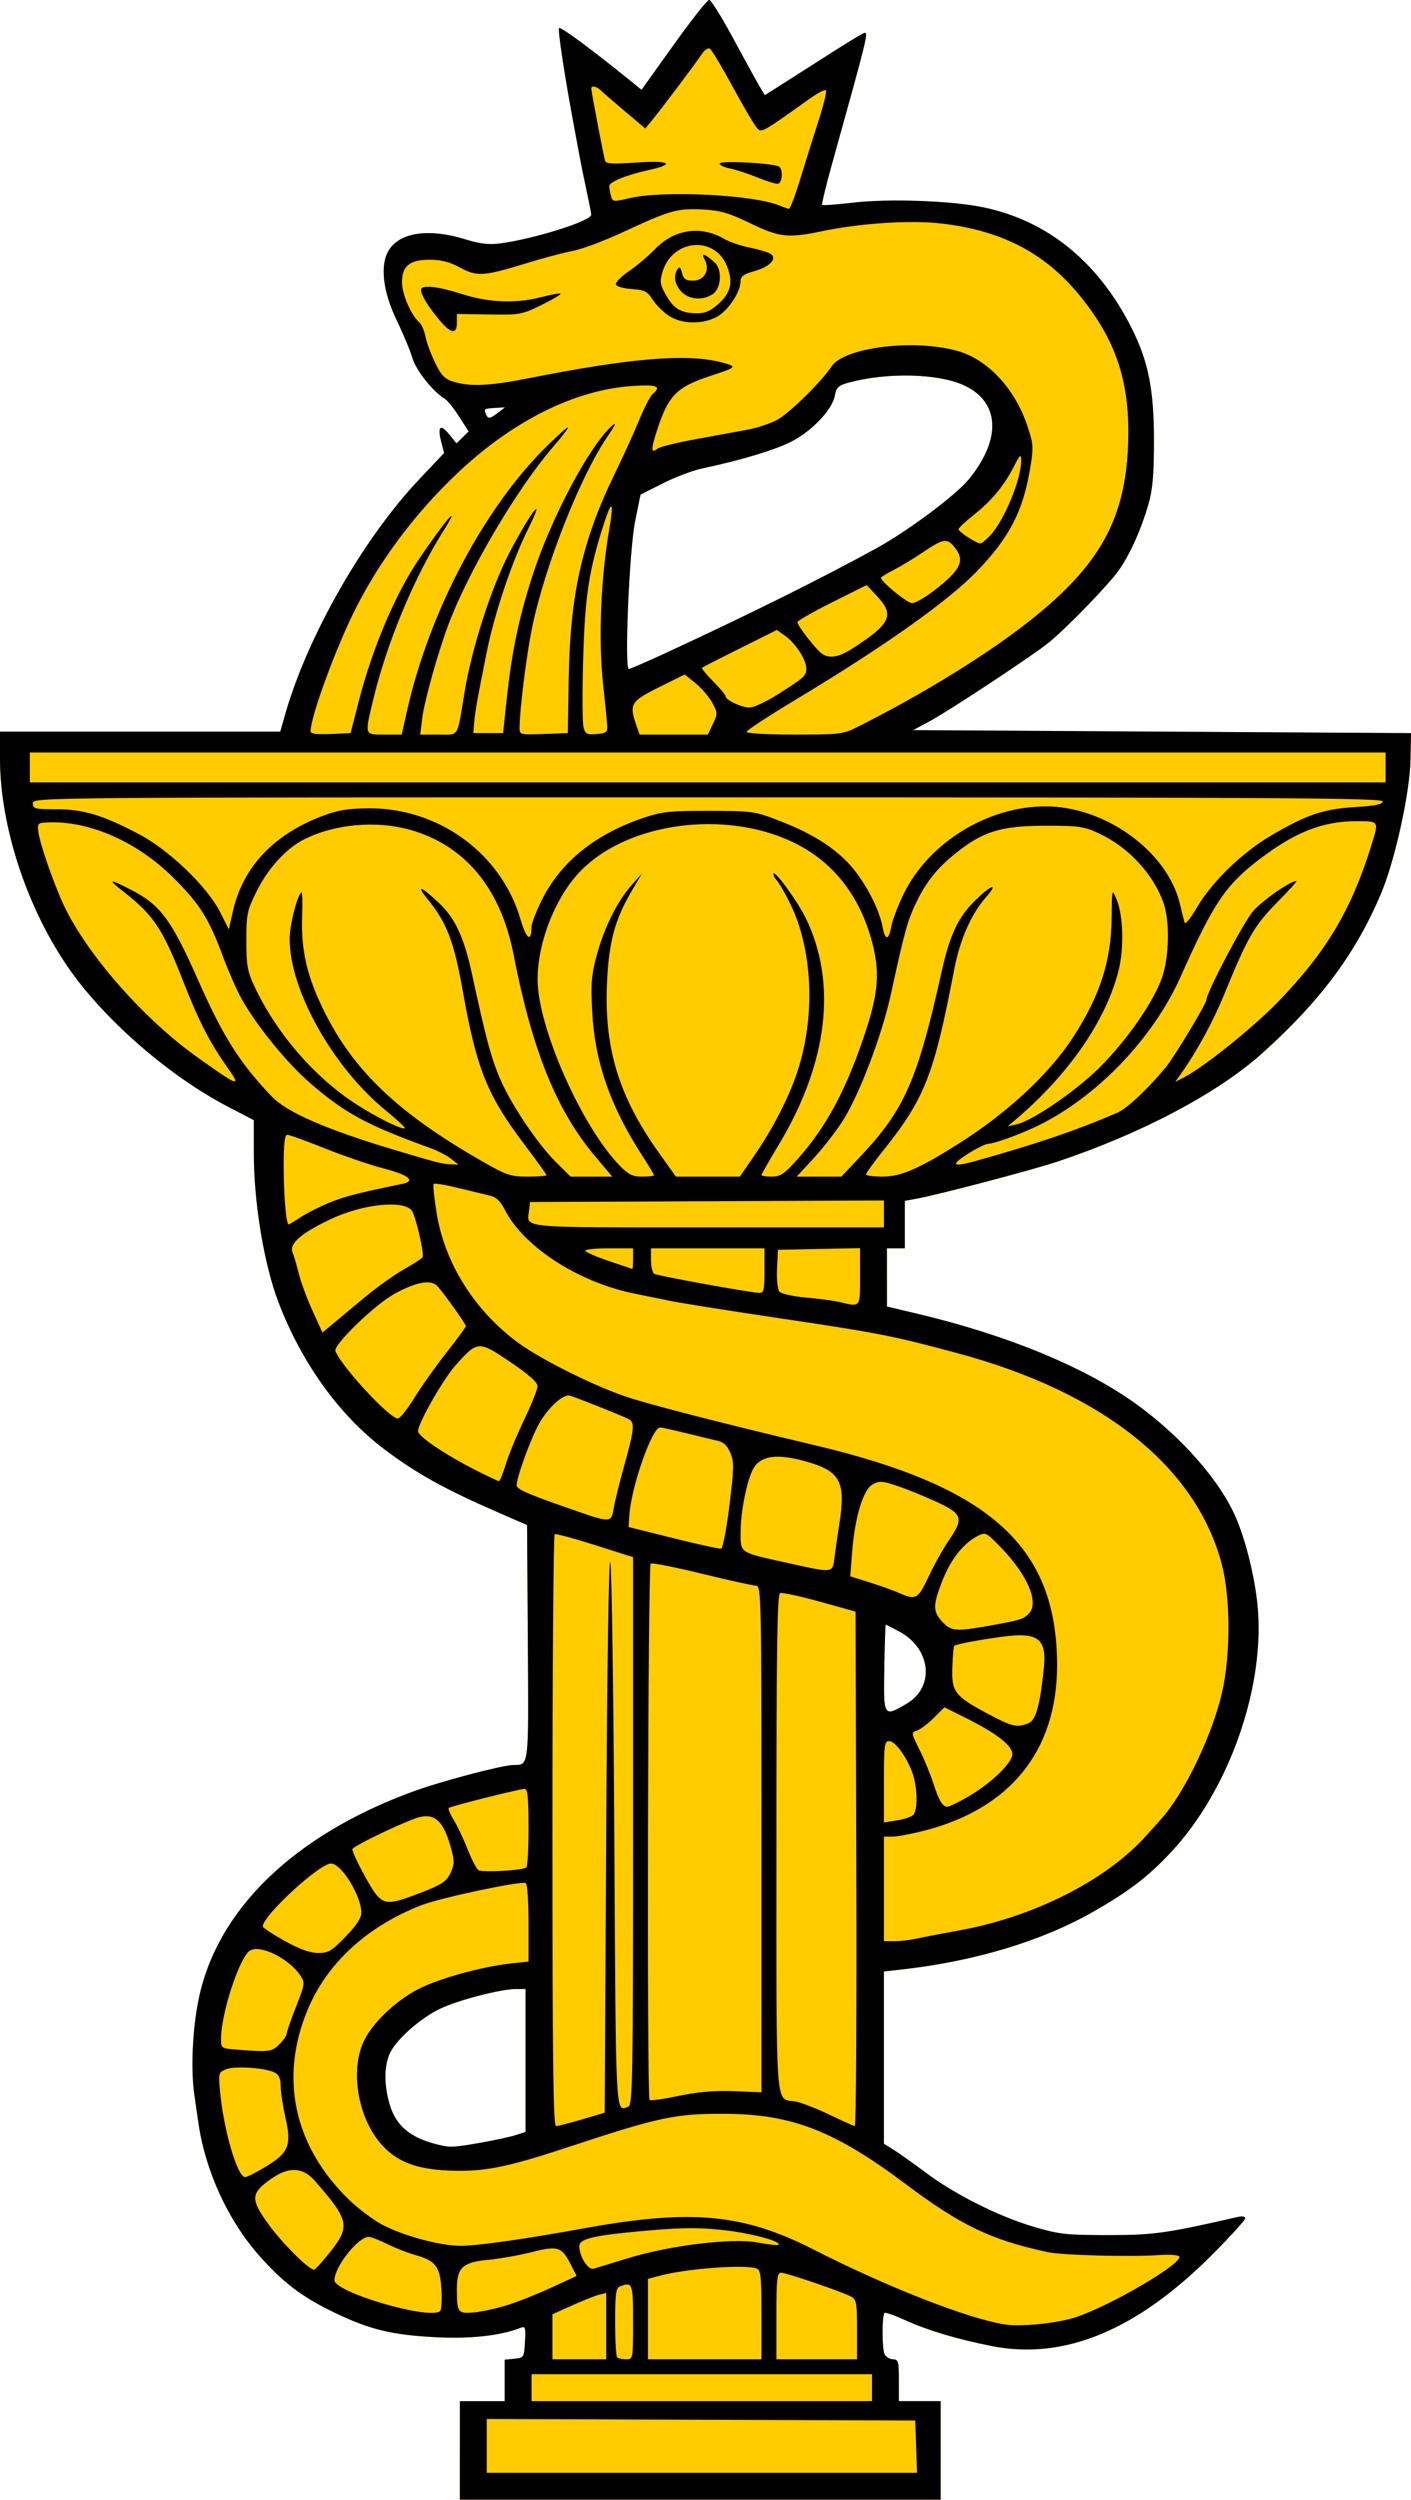
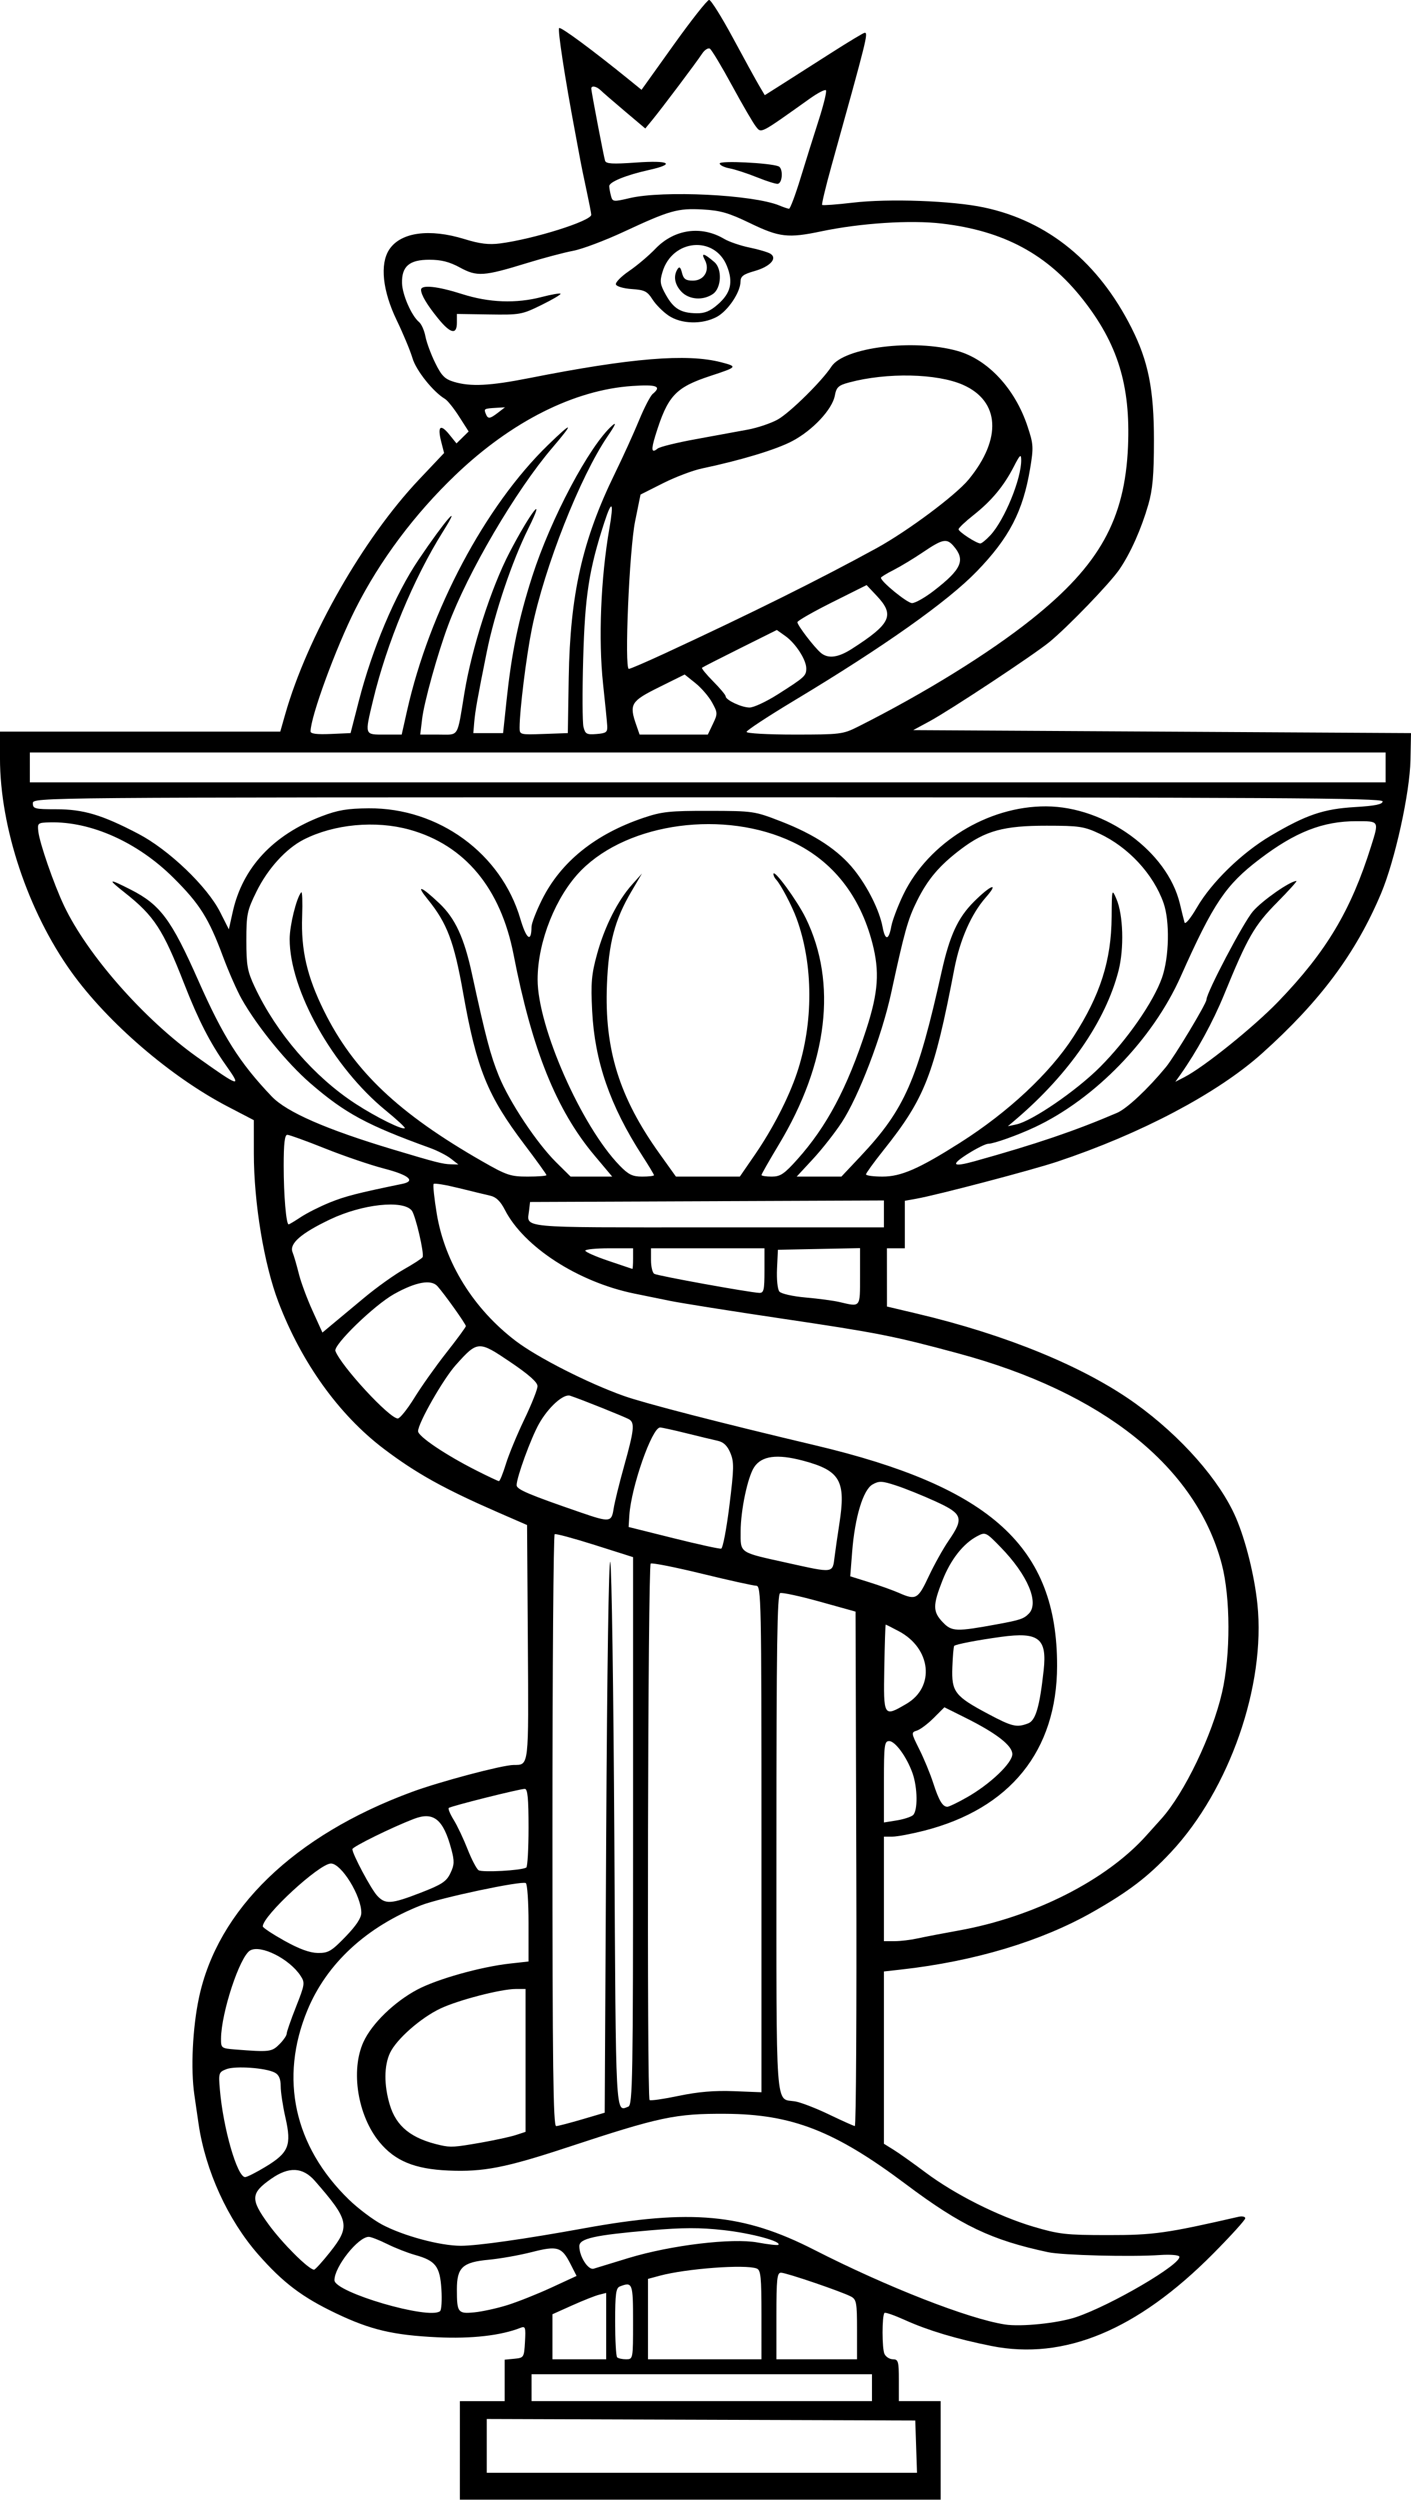
<svg xmlns="http://www.w3.org/2000/svg" version="1.1" viewBox="0 0 630 1116">
  <g transform="translate(-212 -29.333)" stroke-width="1.333">
-     <path d="m528.62 29.333c-0.818 0-7.941 9.032-15.832 20.07l-14.348 20.07-5.557-4.508c-16.453-13.345-30.547-23.752-31.234-23.064-0.721 0.721 2.584 22.285 7.064 46.098 1.035 5.5 2.151 11.501 2.481 13.334 0.33 1.833 1.546 7.723 2.701 13.088 1.155 5.365 2.1 10.241 2.1 10.836 0 2.773-25.676 10.844-40.732 12.805-5.021 0.654-9.039 0.164-15.807-1.926-15.744-4.863-28.597-3.079-33.676 4.672-4.236 6.465-2.964 18.451 3.348 31.535 2.916 6.045 6.088 13.669 7.049 16.943 1.61 5.49 9.275 15.092 14.516 18.184 1.116 0.659 3.949 4.197 6.295 7.863l4.266 6.666-2.715 2.668-2.715 2.666-3.189-3.947c-3.971-4.918-5.39-3.738-3.668 3.047l1.318 5.193-11.184 11.83c-24.967 26.412-49.893 70.143-59.779 104.88l-2.182 7.666h-125.14v11.902c0 30.87 12.493 68.309 31.799 95.297 16.172 22.607 44.368 46.895 69.867 60.182l11.668 6.078 8e-3 14.938c0.012 21.975 4.561 49.458 10.973 66.271 10.318 27.058 27.027 50.331 47.02 65.49 14.463 10.967 27.022 17.948 51.332 28.533l12.668 5.516 0.348 52.475c0.374 56.182 0.561 54.579-6.348 54.643-5.098 0.047-32.817 7.395-45.412 12.039-52.636 19.407-86.752 52.4-95.104 91.971-2.845 13.481-3.707 31.747-2.041 43.227 0.754 5.192 1.588 10.94 1.853 12.773 3.054 21.105 13.107 43.115 26.801 58.676 11.011 12.512 19.524 18.942 34.613 26.141 15.425 7.359 25.454 9.725 45.289 10.686 15.103 0.731 28.371-0.781 37.074-4.225 2.17-0.859 2.368-0.243 2 6.217-0.4 7.019-0.501 7.181-4.742 7.59l-4.332 0.418v18.498h-20v22h-2e-3v22h214.67v-44h-18.666v-9.334c0-8.388-0.265-9.332-2.619-9.332-1.441 0-3.139-1.051-3.773-2.334-1.175-2.378-1.179-17.206-6e-3 -18.379 0.355-0.355 4.489 1.095 9.188 3.221 10.176 4.603 23.066 8.464 38.545 11.549 32.556 6.489 65.139-7.071 98.982-41.191 7.892-7.957 14.35-15.077 14.35-15.822 0-0.745-1.35-1.044-3-0.666-32.277 7.401-37.907 8.191-58.332 8.176-18.762-0.014-21.835-0.362-33.334-3.775-15.62-4.637-35.028-14.403-48.113-24.209-5.438-4.075-11.837-8.619-14.221-10.098l-4.332-2.689v-76.924l7.666-0.857c32.824-3.675 62.648-12.641 85.666-25.754 16.038-9.136 24.553-15.646 34.814-26.615 26.15-27.954 42.364-74.484 38.607-110.79-1.307-12.635-5.205-28.339-9.551-38.479-7.151-16.683-24.53-36.435-44.969-51.109-22.711-16.305-57.402-30.584-97.223-40.018l-13.656-3.234-0.012-13-0.01-13h8v-21.213l5-0.889c9.393-1.67 51.645-12.772 63-16.555 37.401-12.459 71.537-30.487 91.385-48.26 25.991-23.274 41.97-44.728 53.242-71.482 6.21-14.738 12.846-44.848 13.137-59.602l0.236-12-222.27-1.334 7.133-3.846c9.279-5.002 46.924-29.89 53.799-35.568 8.389-6.929 26.908-26.153 31.135-32.318 4.952-7.225 9.775-18.026 12.918-28.934 1.941-6.737 2.499-13.122 2.508-28.668 0.013-22.728-2.499-35.345-10.004-50.23-14.818-29.388-37.287-47.729-65.889-53.783-14.229-3.012-42.457-4.033-58.654-2.123-7.18 0.847-13.297 1.299-13.592 1.004-0.295-0.295 1.617-8.26 4.246-17.701 15.759-56.579 16.405-59.166 14.758-59.166-0.5 0-7.326 4.105-15.168 9.123-7.842 5.018-17.676 11.291-21.854 13.939l-7.596 4.814-2.522-4.271c-1.387-2.349-6.644-11.922-11.682-21.271-5.038-9.35-9.829-17-10.646-17zm86.451 167.69c10.46-0.122 20.41 1.289 26.924 4.17 16.418 7.262 17.434 24.03 2.555 42.188-5.796 7.073-27.291 23.107-41.221 30.748-25.151 13.796-56.27 29.255-94.719 47.055-8.095 3.748-15.221 6.812-15.834 6.812-2.054 0 0.203-53.114 2.801-65.916l2.418-11.918 10-5.035c5.5-2.77 13.301-5.734 17.334-6.586 17.659-3.73 33.234-8.45 40.428-12.25 9.128-4.822 17.838-14.133 18.996-20.307 0.707-3.771 1.588-4.582 6.365-5.863 7.374-1.979 15.817-3.002 23.953-3.098zm-177.59 14.18-3.074 2.367c-3.782 2.91-4.582 2.971-5.559 0.426-0.83-2.163-0.696-2.233 4.891-2.568zm169.97 543.46c0.159 0 2.823 1.35 5.922 3 14.393 7.665 16.18 24.846 3.363 32.357-10.265 6.016-10.292 5.973-9.91-16.025 0.185-10.633 0.466-19.332 0.625-19.332zm-160.79 162.67v63.793l-4.332 1.42c-2.383 0.78-9.435 2.316-15.668 3.412v-2e-3c-11.654 2.05-13.426 2.162-18 1.135-12.992-2.918-19.739-8.316-22.652-18.125-2.613-8.8-2.558-17.418 0.148-23.121 2.909-6.131 13.709-15.625 22.502-19.785 7.995-3.782 26.999-8.702 33.67-8.717z" fill="#fc0" />
-     <path d="m417.33 1123.3v-22h20v-18.498l4.333-0.418c4.241-0.409 4.342-0.571 4.742-7.59 0.368-6.46 0.17-7.077-2-6.218-8.703 3.444-21.972 4.956-37.076 4.225-19.836-0.96-29.863-3.326-45.288-10.685-15.089-7.199-23.603-13.628-34.613-26.14-13.694-15.561-23.747-37.572-26.801-58.676-0.265-1.833-1.099-7.582-1.853-12.774-1.666-11.479-0.804-29.745 2.041-43.226 8.351-39.571 42.468-72.564 95.104-91.972 12.596-4.644 40.313-11.992 45.411-12.039 6.909-0.063 6.723 1.541 6.349-54.641l-0.349-52.475-12.667-5.516c-24.31-10.586-36.87-17.568-51.333-28.535-19.992-15.159-36.701-38.432-47.019-65.49-6.411-16.814-10.962-44.295-10.974-66.271l-8e-3 -14.937-11.667-6.079c-25.499-13.287-53.696-37.574-69.868-60.181-19.306-26.988-31.799-64.427-31.799-95.297v-11.902h125.14l2.182-7.667c9.886-34.734 34.812-78.465 59.779-104.88l11.183-11.83-1.319-5.195c-1.722-6.785-0.302-7.965 3.67-3.047l3.188 3.948 2.715-2.667 2.715-2.667-4.266-6.667c-2.346-3.667-5.179-7.205-6.296-7.864-5.241-3.092-12.905-12.693-14.515-18.183-0.96-3.274-4.132-10.899-7.048-16.944-6.311-13.084-7.584-25.071-3.348-31.536 5.079-7.751 17.931-9.534 33.675-4.671 6.768 2.09 10.787 2.58 15.807 1.926 15.056-1.961 40.732-10.033 40.732-12.806 0-0.595-0.945-5.471-2.1-10.836-1.155-5.365-2.37-11.254-2.7-13.087-0.33-1.833-1.446-7.833-2.481-13.333-4.481-23.812-7.785-45.377-7.064-46.098 0.687-0.688 14.782 9.72 31.236 23.065l5.556 4.506 14.347-20.07c7.891-11.039 15.016-20.07 15.833-20.07 0.818 0 5.608 7.65 10.646 17 5.038 9.35 10.294 18.922 11.681 21.272l2.522 4.272 7.596-4.815c4.178-2.648 14.012-8.92 21.854-13.938s14.667-9.123 15.167-9.123c1.647 0 1.002 2.586-14.757 59.165-2.63 9.441-4.54 17.406-4.245 17.701 0.295 0.295 6.411-0.157 13.591-1.003 16.197-1.91 44.425-0.888 58.654 2.123 28.602 6.054 51.071 24.395 65.889 53.783 7.505 14.885 10.018 27.502 10.005 50.23-9e-3 15.546-0.568 21.93-2.509 28.667-3.143 10.908-7.965 21.71-12.917 28.935-4.226 6.166-22.745 25.388-31.134 32.317-6.875 5.678-44.521 30.568-53.799 35.57l-7.133 3.845 222.27 1.333-0.236 12c-0.29 14.754-6.927 44.865-13.136 59.603-11.272 26.754-27.252 48.208-53.243 71.482-19.848 17.773-53.984 35.8-91.385 48.259-11.355 3.782-53.607 14.885-63 16.555l-5 0.889v21.212h-8l0.021 26 13.655 3.235c39.821 9.433 74.512 23.713 97.223 40.018 20.439 14.674 37.818 34.427 44.969 51.11 4.346 10.139 8.245 25.843 9.552 38.478 3.756 36.307-12.458 82.836-38.608 110.79-10.261 10.969-18.776 17.479-34.813 26.615-23.019 13.113-52.842 22.079-85.667 25.754l-7.667 0.858v76.924l4.333 2.689c2.383 1.479 8.783 6.023 14.22 10.098 13.085 9.806 32.493 19.571 48.113 24.208 11.499 3.414 14.571 3.762 33.333 3.775 20.425 0.015 26.056-0.775 58.333-8.176 1.65-0.378 3-0.078 3 0.667 0 0.745-6.457 7.865-14.35 15.822-33.844 34.12-66.427 47.68-98.984 41.191-15.479-3.085-28.368-6.947-38.544-11.55-4.699-2.126-8.834-3.574-9.189-3.22-1.173 1.173-1.168 16.001 7e-3 18.379 0.634 1.283 2.332 2.333 3.772 2.333 2.355 0 2.62 0.945 2.62 9.333v9.333h18.667v44h-214.67v-22zm203.72-1.667-0.385-11.667-191.33-0.684v24.018h192.1zm-19.719-26.333v-6h-152v12h152zm-118.67-27.478v-14.811l-3.18 0.798c-1.749 0.439-7.149 2.579-12 4.755l-8.82 3.957v20.112h24zm12-1.855c0-17.407-0.231-18.029-5.891-15.857-1.75 0.671-2.109 3.358-2.109 15.778 0 8.233 0.4 15.368 0.889 15.857 0.489 0.489 2.289 0.889 4 0.889 3.093 0 3.111-0.095 3.111-16.667zm57.333-3.191c0-16.877-0.317-19.979-2.109-20.667-5.057-1.941-31.448 0.02-43.327 3.218l-5.23 1.408v35.897h50.667zm42.667 6.571c0-11.904-0.276-13.434-2.656-14.708-4.079-2.183-28.968-10.672-31.289-10.672-1.757 0-2.055 2.805-2.055 19.333v19.333h36zm97.792-5.535c15.827-5.332 47.5-23.93 46.09-27.064-0.302-0.67-4.148-0.97-8.548-0.667-12.967 0.895-43.512 0.127-50-1.256-25.368-5.408-38.883-11.869-63.583-30.395-31.681-23.762-50.774-31.216-80.417-31.39-22.426-0.132-29.371 1.339-70.667 14.972-27.502 9.079-37.55 11.04-53.081 10.358-15.109-0.663-23.865-4.269-30.811-12.691-9.745-11.815-12.968-31.998-7.144-44.736 3.723-8.143 13.708-17.853 23.997-23.337 8.838-4.71 28.278-10.179 41.372-11.639l8.333-0.929v-17.124c0-9.418-0.551-17.464-1.224-17.88-1.84-1.137-38.374 6.609-46.776 9.917-24.403 9.61-42.14 26.004-50.766 46.922-12.513 30.345-5.912 60.582 18.411 84.329 4.114 4.016 10.832 9.089 14.931 11.274 9.471 5.048 25.953 9.489 35.214 9.489 7.344 0 28.76-3.043 54.946-7.807 47.922-8.718 71.154-6.554 102.74 9.572 32.464 16.575 68.72 30.772 85.194 33.359 7.224 1.135 23.75-0.57 31.792-3.279zm-283.36-12.436c-0.653-10.251-2.578-12.759-11.764-15.323-3.3-0.921-8.899-3.118-12.443-4.881-3.544-1.763-7.248-3.206-8.231-3.206-4.744 0-15.326 13.364-15.326 19.354 0 5.41 42.338 17.816 47.162 13.818 0.639-0.529 0.91-4.922 0.602-9.762zm29.283 7.118c4.609-1.426 13.485-4.952 19.724-7.834l11.344-5.241-2.728-5.348c-3.921-7.685-5.742-8.238-17.369-5.275-5.491 1.399-14.103 2.927-19.138 3.395-11.694 1.087-14.212 3.435-14.212 13.251 0 10.335 0.461 10.945 7.743 10.246 3.441-0.33 10.028-1.767 14.637-3.194zm-79.164-23.528c9.331-11.731 8.797-14.322-6.587-31.952-5.431-6.223-11.642-6.516-19.599-0.924-9.135 6.42-9.282 9.069-1.124 20.286 6.181 8.498 17.95 20.226 20.32 20.249 0.491 0.01 3.636-3.441 6.99-7.658zm133.45 2.452c18.933-5.747 46.233-9.028 57.637-6.926 4.776 0.88 8.936 1.347 9.245 1.038 1.523-1.523-12.087-5.183-24.38-6.557-10.637-1.189-18.198-1.169-32.828 0.087-24.969 2.143-31.674 3.643-31.674 7.081 0 4.625 3.973 10.824 6.434 10.038 1.228-0.392 8.232-2.534 15.566-4.76zm-162-40.783c10.273-6.24 11.598-9.531 8.797-21.847-1.169-5.142-2.126-11.459-2.126-14.039 0-3.288-0.779-5.106-2.605-6.084-3.997-2.139-17.627-3.122-21.639-1.56-3.43 1.335-3.55 1.711-2.917 9.126 1.481 17.336 7.751 39.067 11.272 39.067 0.847 0 4.995-2.099 9.218-4.664zm96.004-10.711c6.233-1.096 13.283-2.632 15.667-3.412l4.333-1.419v-63.793l-4.333 9e-3c-6.67 0.014-25.675 4.934-33.67 8.717-8.793 4.16-19.591 13.655-22.5 19.786-2.707 5.704-2.762 14.32-0.148 23.12 2.913 9.809 9.661 15.208 22.652 18.126 4.574 1.027 6.346 0.915 18-1.134zm45.333-10.432 10-2.944 0.667-124.62c0.387-72.334 1.149-123.23 1.815-121.29 0.632 1.833 1.449 57.483 1.817 123.67 0.704 126.56 0.452 121.75 6.258 119.52 1.902-0.73 2.109-12.813 2.109-123.06v-122.25l-17-5.392c-9.35-2.966-17.45-5.155-18-4.864-0.55 0.29-1 59.893-1 132.45 0 104.7 0.344 131.9 1.667 131.82 0.917-0.054 6.167-1.423 11.667-3.042zm122.34-111.76-0.341-114.9-15.998-4.45c-8.799-2.448-16.749-4.162-17.667-3.81-1.317 0.505-1.668 24.057-1.668 111.85 0 122.25-0.624 113.62 8.318 115.07 2.506 0.407 9.309 3.027 15.119 5.822 5.81 2.796 11.016 5.134 11.57 5.196 0.554 0.062 0.854-51.591 0.667-114.78zm-54.674 99.202 12.333 0.486v-113.06c0-106.78-0.13-113.06-2.333-113.08-1.283-9e-3 -12.143-2.408-24.132-5.331-11.989-2.923-22.339-4.98-23-4.571-1.264 0.781-1.753 238.26-0.494 239.52 0.389 0.389 6.239-0.452 13-1.869 8.658-1.815 15.939-2.433 24.625-2.091zm-202.94-20.91c1.8-1.8 3.273-3.93 3.273-4.734 0-0.804 1.879-6.216 4.175-12.027 3.948-9.99 4.058-10.744 2.027-13.844-4.95-7.554-17.726-13.987-22.488-11.322-4.622 2.587-12.962 27.852-13.025 39.461-0.022 4.127 0.174 4.276 6.31 4.76 15.323 1.208 16.345 1.089 19.727-2.293zm29.531-48.032c4.79-4.946 7.075-8.405 7.075-10.709 0-7.574-8.89-21.985-13.563-21.985-5.164 0-30.437 23.306-30.437 28.068 0 0.56 4.35 3.446 9.667 6.413 6.582 3.674 11.344 5.415 14.925 5.457 4.655 0.055 6.069-0.776 12.333-7.243zm255.49 0.733c3.075-0.681 11.29-2.26 18.257-3.51 33.535-6.014 65.998-22.449 83.871-42.462 1.904-2.132 4.849-5.41 6.544-7.282 10.301-11.384 22.793-37.327 27.212-56.514 3.864-16.777 3.804-42.471-0.133-57.375-11.464-43.393-52.958-76.565-117.59-94.011-28.978-7.822-35.856-9.177-79.241-15.615-21.997-3.265-44.195-6.784-49.328-7.821-5.133-1.037-12.442-2.526-16.242-3.31-25.068-5.169-49.24-20.832-57.68-37.374-1.918-3.76-3.907-5.702-6.428-6.275-2.008-0.457-8.37-1.997-14.138-3.422-5.768-1.426-10.812-2.268-11.208-1.872-0.396 0.396 0.229 6.424 1.388 13.395 3.635 21.858 16.407 42.402 35.288 56.76 9.702 7.377 32.233 18.827 48.257 24.521 9.231 3.281 43.162 12.036 85.43 22.042 78.62 18.613 108.07 45.473 107.98 98.481-0.065 37.887-20.917 63.729-59.356 73.56-5.711 1.461-12.088 2.656-14.171 2.656h-3.787v46.667h4.743c2.609 0 7.259-0.557 10.333-1.238zm-221.91-20.387c9.441-3.656 11.493-5.006 13.266-8.723 1.79-3.753 1.851-5.321 0.419-10.692-3.563-13.366-7.903-16.906-16.647-13.578-9.601 3.654-27.54 12.476-27.54 13.544 0 2.172 8.29 17.742 11.044 20.741 3.664 3.991 6.262 3.819 19.458-1.292zm47.138-11.231c0.565-0.349 1.026-8.399 1.026-17.889 0-12.92-0.419-17.252-1.667-17.244-2.41 0.015-33.189 7.734-33.976 8.521-0.364 0.364 0.644 2.774 2.239 5.356 1.596 2.582 4.364 8.428 6.153 12.992 1.789 4.564 4.002 8.81 4.918 9.436 1.604 1.096 19.203 0.128 21.306-1.172zm172.63-23.365c2.241-1.86 2.139-12.31-0.183-18.821-2.588-7.255-7.706-14.27-10.417-14.281-2.108-8e-3 -2.333 1.742-2.333 18.161v18.17l5.601-0.896c3.08-0.493 6.38-1.543 7.333-2.334zm24.237-8.054c10.306-5.879 20.162-15.28 20.162-19.231 0-3.808-7.13-9.344-20.834-16.176l-9.501-4.737-4.766 4.766c-2.621 2.621-5.986 5.153-7.477 5.626-2.651 0.841-2.627 1.028 1.081 8.444 2.086 4.171 4.855 10.884 6.154 14.917 2.529 7.852 4.203 10.667 6.343 10.667 0.738 0 4.714-1.924 8.837-4.276zm27.203-32.946c3.37-1.281 5.156-7.381 6.944-23.724 1.559-14.249-2.188-17.199-18.941-14.915-10.545 1.438-20.264 3.305-20.992 4.033-0.281 0.281-0.658 4.592-0.839 9.581-0.398 10.977 1.081 12.889 16.167 20.895 10.562 5.605 12.557 6.072 17.662 4.131zm-54.297-8.752c12.817-7.511 11.031-24.694-3.362-32.359-3.098-1.65-5.764-3-5.923-3-0.159 0-0.44 8.7-0.625 19.333-0.382 21.998-0.355 22.041 9.91 16.025zm40.59-35.525c10.151-1.87 11.696-2.388 13.992-4.684 4.811-4.811-0.47-17.303-12.566-29.722-6.546-6.72-6.768-6.826-10.391-4.928-6.253 3.275-11.877 10.415-15.538 19.727-4.409 11.213-4.384 14.034 0.163 18.78 3.977 4.151 5.938 4.218 24.34 0.827zm-30.674-21.35c2.456-5.234 6.462-12.419 8.903-15.968 6.938-10.087 6.309-11.957-5.895-17.531-5.683-2.596-13.578-5.779-17.544-7.074-6.327-2.067-7.619-2.124-10.551-0.466-4.193 2.37-7.884 14.588-9.097 30.111l-0.851 10.888 8.521 2.666c4.687 1.466 10.621 3.593 13.188 4.726 7.641 3.373 8.522 2.887 13.326-7.352zm-42.012-8.817c0.446-3.483 1.382-9.982 2.082-14.443 3.053-19.472 0.489-23.967-16.207-28.412-11.577-3.082-18.476-2.156-21.806 2.927-2.896 4.42-6.006 19.186-6.028 28.623-0.023 9.894-0.95 9.264 20.647 14.044 21.136 4.679 20.352 4.779 21.313-2.74zm-46.972-22.796c2.064-16.676 2.114-19.463 0.421-23.514-1.351-3.234-3.033-4.841-5.675-5.423-2.065-0.455-8.389-1.976-14.053-3.381-5.664-1.405-10.904-2.554-11.644-2.554-3.615 0-12.925 26.597-13.726 39.215l-0.331 5.215 20 4.991c11 2.745 20.6 4.851 21.333 4.679 0.733-0.171 2.387-8.825 3.675-19.23zm-51.71 1.463c0.414-2.75 2.541-11.404 4.727-19.231 4.396-15.736 4.772-19.104 2.308-20.675-1.552-0.99-21.722-9.079-26.448-10.607-2.982-0.964-9.74 5.138-13.904 12.556-3.63 6.466-9.982 23.896-9.982 27.39 0 1.897 5.261 4.135 28.667 12.196 12.898 4.442 13.732 4.349 14.631-1.629zm-48.102-20c1.292-4.217 5.002-13.189 8.243-19.939 3.242-6.75 5.894-13.427 5.894-14.838 0-1.745-3.913-5.209-12.231-10.83-14.096-9.525-14.515-9.501-24.255 1.381-5.66 6.323-16.848 25.953-16.848 29.561 0 2.305 12.27 10.572 26 17.519 5.133 2.597 9.674 4.742 10.09 4.768 0.416 0.025 1.814-3.405 3.106-7.621zm-40.805-29.634c3.148-5.103 9.598-14.195 14.333-20.206 4.735-6.01 8.61-11.296 8.61-11.747 0-0.914-9.368-14.089-12.655-17.798-2.82-3.181-9.613-1.967-19.345 3.456-8.879 4.949-27.265 22.779-26.241 25.448 2.639 6.877 24.156 30.16 27.85 30.135 0.948-7e-3 4.299-4.186 7.447-9.289zm-22.178-44.839c5.383-4.477 13.238-10.084 17.454-12.461 4.217-2.377 7.97-4.812 8.341-5.412 0.883-1.429-3.166-18.837-4.855-20.872-3.996-4.814-22.095-2.837-36.403 3.977-13.01 6.196-18.317 10.82-16.802 14.642 0.639 1.612 1.9 5.932 2.802 9.598 0.902 3.667 3.643 11.082 6.092 16.478l4.452 9.812 4.565-3.812c2.511-2.096 8.97-7.475 14.353-11.951zm221.12-9.232v-12.704l-36.667 0.742-0.4 8.45c-0.225 4.75 0.236 9.216 1.052 10.199 0.823 0.992 5.938 2.147 11.811 2.666 5.698 0.504 12.424 1.403 14.948 1.998 9.601 2.261 9.255 2.685 9.255-11.351zm-42.667-2.629v-10h-50.667v5.255c0 2.89 0.649 5.655 1.441 6.145 1.436 0.887 42.452 8.328 46.892 8.506 2.023 0.081 2.333-1.236 2.333-9.906zm-58.667-5.333v-4.667h-10.667c-5.867 0-10.667 0.478-10.667 1.062s4.65 2.631 10.333 4.547c5.683 1.917 10.483 3.539 10.667 3.604 0.183 0.066 0.333-1.98 0.333-4.547zm112-20.011v-6.011l-158 0.688-0.433 3.779c-0.921 8.039-6.036 7.554 79.724 7.554h78.709zm-260.3 1.384c2.737-1.811 8.574-4.746 12.971-6.521 6.849-2.765 12.306-4.163 32.328-8.286 6.078-1.251 2.847-3.962-8.093-6.79-6.101-1.577-17.978-5.622-26.392-8.989-8.414-3.367-16.022-6.121-16.907-6.121-1.152 0-1.608 3.919-1.608 13.814 0 13.139 1.101 26.186 2.21 26.186 0.283 0 2.754-1.482 5.491-3.293zm109.63-18.699c0-0.362-4.427-6.512-9.839-13.667-16.541-21.869-21.361-33.794-27.38-67.735-4.073-22.97-7.15-31.077-15.871-41.821-5.479-6.75-2.851-5.805 5.277 1.897 7.033 6.665 11.042 15.315 14.512 31.318 6.162 28.412 8.307 36.559 12.036 45.727 4.725 11.616 16.907 29.958 25.641 38.606l6.396 6.333h18.579l-7.934-9.45c-17.008-20.257-27.857-47.194-36.095-89.621-5.77-29.716-21.809-48.986-46.463-55.822-15.194-4.213-33.714-2.48-47.24 4.42-7.924 4.042-16.06 12.998-21.088 23.211-4.192 8.515-4.532 10.158-4.532 21.9 0 11.089 0.468 13.694 3.699 20.594 9.72 20.756 26.641 40.337 45.269 52.388 9.264 5.993 20.823 11.699 21.774 10.748 0.287-0.287-3.548-3.845-8.52-7.907-23.571-19.256-42.889-53.715-42.889-76.504 0-6.126 3.061-18.48 5.177-20.897 0.453-0.517 0.633 4.319 0.401 10.746-0.545 15.108 2.167 26.841 9.751 42.197 13.211 26.749 33.084 45.648 70.615 67.153 10.9 6.246 12.677 6.844 20.333 6.844 4.614 0 8.389-0.296 8.389-0.659zm48 0.037c0-0.342-2.327-4.221-5.17-8.621-14.426-22.32-21.304-42.172-22.437-64.76-0.626-12.474-0.3-16.259 2.177-25.287 3.365-12.264 9.188-23.849 15.597-31.025l4.482-5.019-4.706 8c-7.502 12.751-10.206 23.055-10.949 41.721-1.148 28.835 5.505 50.224 23.419 75.279l7.388 10.333h28.533l6.652-9.667c7.976-11.591 15.076-25.364 18.825-36.519 7.468-22.22 7.401-48.524-0.175-69.147-2.079-5.66-7.079-15.154-9.094-17.267-0.664-0.697-1.208-1.812-1.208-2.478 0-2.639 10.608 11.828 14.449 19.705 14.102 28.923 9.86 64.639-11.994 101-4.283 7.125-7.788 13.275-7.788 13.667 0 0.391 2.052 0.711 4.56 0.711 3.867 0 5.604-1.166 11.423-7.667 13.185-14.728 22.321-31.949 30.81-58.069 5.387-16.578 6.025-25.839 2.665-38.683-5.508-21.053-17.632-36.407-35.469-44.92-30.379-14.499-73.196-8.818-94.409 12.526-11.348 11.417-19.529 31.859-19.536 48.813-9e-3 21.134 19.551 65.484 36.643 83.083 3.916 4.032 5.723 4.917 10.044 4.917 2.898 0 5.269-0.28 5.269-0.622zm92.172-8.392c19.735-20.94 25.491-34.024 36.24-82.381 3.608-16.233 7.254-24.144 14.433-31.324 7.574-7.574 11.51-8.983 5.283-1.891-6.479 7.38-11.523 18.858-14.034 31.942-9.1 47.405-13.11 57.655-31.674 80.958-4.254 5.34-7.739 10.159-7.744 10.709-5e-3 0.55 3.308 1 7.362 1 8.298 0 16.325-3.507 34.629-15.127 21.507-13.655 40.031-30.957 50.548-47.214 12.039-18.611 16.986-34.105 17.133-53.659 0.094-12.51 0.12-12.609 2.113-8 3.066 7.092 3.511 22.111 0.951 32.11-5.754 22.475-22.267 46.334-46.078 66.576l-3.333 2.834 3.76-0.808c7.11-1.529 26.826-15.035 37.36-25.594 12.161-12.19 23.91-29.116 27.705-39.912 3.218-9.156 3.546-25.265 0.681-33.386-4.536-12.854-15.652-24.873-28.605-30.929-6.863-3.209-9.054-3.539-23.567-3.547-19.171-0.011-27.345 2.22-38.222 10.432-9.633 7.273-14.846 13.407-19.687 23.162-4.066 8.195-5.551 13.491-11.517 41.063-4.152 19.187-14.447 46.138-22.076 57.792-3.045 4.652-8.818 12.002-12.828 16.333l-7.291 7.875h19.964l8.495-9.013zm-182.84 1.006c-1.833-1.438-6.033-3.591-9.333-4.785-28.097-10.162-37.904-15.458-53.372-28.829-10.493-9.069-23.759-25.337-30.719-37.669-2.097-3.716-5.864-12.273-8.37-19.015-6.344-17.064-10.397-23.488-22.206-35.203-15.92-15.792-36.747-25.111-55.065-24.638-5.41 0.14-5.585 0.28-5.14 4.145 0.601 5.221 6.911 23.428 11.428 32.975 10.378 21.938 35.643 50.69 59.445 67.652 19.081 13.598 20.127 13.907 12.987 3.841-7.169-10.107-12.388-20.28-18.714-36.475-9.552-24.453-13.409-30.365-26.632-40.817-7.837-6.194-7.352-6.424 2.73-1.292 13.214 6.726 18.116 13.32 30.198 40.622 11.104 25.093 18.454 36.696 32.764 51.721 6.648 6.98 24.3 14.702 54 23.623 19.328 5.806 22.295 6.566 26 6.667l3.333 0.09-3.333-2.615zm233.85 1.143c27.483-7.665 44.809-13.55 63.563-21.59 4.422-1.896 13.756-10.631 21.814-20.416 3.863-4.69 18.111-28.372 18.111-30.102 0-3.117 16.493-34.471 20.739-39.425 4.144-4.836 16.61-13.549 19.444-13.591 0.467-7e-3 -3.447 4.338-8.699 9.654-10.106 10.231-13.105 15.452-23.557 41-5.017 12.264-12.236 25.485-19.573 35.847l-2.252 3.18 4.121-2.131c8.785-4.543 30.969-22.405 41.869-33.711 21.393-22.191 32.413-40.617 41.377-69.185 3.643-11.61 3.804-11.333-6.561-11.333-14.943 0-27.248 4.823-43.134 16.907-15.212 11.571-20.657 19.668-35.256 52.426-12.512 28.076-38.268 54.663-65.185 67.29-7.656 3.591-18.284 7.377-20.71 7.377-1.144 0-5.353 2.085-9.352 4.633-7.671 4.887-6.616 5.919 3.24 3.17zm-197.87-104.62c0.011-1.552 2.138-7.054 4.727-12.228 8.429-16.848 23.767-29.196 45.294-36.466 8.201-2.769 11.76-3.147 29.333-3.11 19.622 0.041 20.227 0.13 32 4.697 15.125 5.868 25.767 12.912 32.74 21.67 6.059 7.61 11.275 18.095 12.651 25.434 1.166 6.216 2.737 6.145 3.891-0.176 0.502-2.75 2.945-9.2 5.428-14.333 11.159-23.065 37.668-39.423 63.688-39.301 26.632 0.125 54.17 20.163 59.745 43.474 0.854 3.571 1.792 7.346 2.083 8.387 0.296 1.056 2.72-1.88 5.485-6.644 6.599-11.371 20.11-24.504 33.064-32.14 15.822-9.327 23.42-11.908 37.558-12.759 9.113-0.549 12.333-1.214 12.333-2.547 0-1.511-48.913-1.804-301.33-1.804-300.44 0-301.33 8e-3 -301.33 2.667 0 2.44 0.889 2.667 10.458 2.667 12.143 0 20.461 2.489 36.656 10.967 13.623 7.132 30.715 23.491 36.502 34.935l3.897 7.708 1.732-7.805c4.383-19.749 17.997-34.382 39.714-42.684 7.198-2.752 11.485-3.474 21.04-3.543 31.164-0.226 59.068 20.116 67.662 49.324 2.7 9.178 4.933 10.795 4.985 3.61zm381.35-71.179v-6.667h-605.33v13.333h605.33zm-458.43-29.726c5.996-23.302 16.192-47.451 26.522-62.816 11.849-17.625 20.034-27.09 11.061-12.791-13.135 20.931-25.129 49.848-31.229 75.287-3.787 15.793-3.923 15.38 5.091 15.38h7.679l2.39-10.632c10.031-44.63 34.824-91.353 62.987-118.7 11.126-10.804 11.796-10.318 1.839 1.333-16.273 19.04-37.723 55.618-46.523 79.333-4.745 12.788-10.656 34.069-11.572 41.667l-0.844 7h8.158c9.346 0 8.215 1.821 11.585-18.667 3.297-20.044 11.934-46.921 20.139-62.667 9.426-18.089 16.619-27.249 8.376-10.667-7.269 14.623-15.016 37.615-18.517 54.958-4.122 20.414-5.215 26.553-5.648 31.709l-0.392 4.667h13.294l1.555-14.667c2.253-21.251 5.341-36.169 11.423-55.194 8.246-25.793 25.6-58.522 35.777-67.473 2.019-1.776 1.356-0.217-1.984 4.667-12.387 18.11-28.402 58.77-33.945 86.179-2.454 12.136-5.454 36.346-5.454 44.016 0 3.203 0.142 3.241 10.766 2.859l10.766-0.387 0.403-24.667c0.609-37.284 6.097-61.557 20.649-91.333 3.584-7.333 8.407-17.942 10.719-23.575 2.311-5.633 5.064-10.956 6.116-11.83 4.138-3.435 1.921-4.305-9.086-3.566-25.906 1.739-53.926 15.817-78.827 39.606-18.434 17.611-33.931 38.353-44.846 60.025-8.743 17.359-19.994 48.08-19.994 54.594 0 1.044 2.855 1.409 8.932 1.141l8.932-0.394zm110.89 11.059c-0.114-1.833-0.949-10.233-1.855-18.667-2.135-19.858-1.028-47.195 2.803-69.245 2.109-12.14 1.168-13.289-2.256-2.755-6.839 21.037-8.633 32.63-9.422 60.869-0.413 14.778-0.351 28.463 0.138 30.411 0.789 3.146 1.444 3.496 5.844 3.131 4.354-0.361 4.93-0.816 4.748-3.744zm47.188-0.762c2.173-4.556 2.157-4.97-0.355-9.558-1.444-2.638-4.792-6.532-7.44-8.653l-4.814-3.858-11.519 5.713c-12.556 6.227-13.329 7.529-10.056 16.92l1.464 4.199h30.449zm64.73 1.262c29.736-14.963 58.512-32.764 77.622-48.018 30.252-24.148 41.612-44.534 42.991-77.149 1.149-27.198-4.561-45.775-20.168-65.618-15.845-20.144-35.27-30.601-62.897-33.86-14.056-1.658-36.359-0.218-53.955 3.484-14.748 3.102-18.656 2.655-31.663-3.63-9.594-4.635-13.32-5.714-21.195-6.14-11.244-0.608-14.636 0.348-35.189 9.918-8.476 3.946-18.676 7.785-22.667 8.531-3.991 0.746-13.256 3.201-20.589 5.457-19.372 5.96-22.335 6.158-29.959 2.009-4.684-2.55-8.354-3.484-13.681-3.484-8.929 0-12.376 2.967-12.179 10.481 0.135 5.164 4.245 14.552 7.583 17.322 1.077 0.894 2.361 3.772 2.853 6.396 0.492 2.624 2.447 7.935 4.344 11.803 2.852 5.816 4.305 7.288 8.399 8.515 7.478 2.241 15.99 1.809 33.807-1.713 45.16-8.928 70.203-10.99 85.457-7.035 7.48 1.939 7.339 2.125-4.623 6.057-15.828 5.204-19.217 8.872-24.738 26.779-1.962 6.364-1.673 7.95 1.039 5.699 0.934-0.775 8.599-2.662 17.032-4.192 8.433-1.53 18.933-3.458 23.333-4.286 4.4-0.827 10.4-2.866 13.333-4.531 5.475-3.107 19.705-17.148 23.874-23.557 5.63-8.655 36.805-12.527 56.371-7.001 13.538 3.824 25.617 16.822 31.187 33.559 2.686 8.072 2.771 9.409 1.199 18.862-3.184 19.149-9.289 30.937-23.791 45.94-13.012 13.461-41.491 33.626-81.173 57.477-11.917 7.162-21.667 13.563-21.667 14.223 0 0.662 9.588 1.201 21.378 1.201 20.419 0 21.69-0.157 28.333-3.5zm-187.34-182.17c-4.997-6.129-7.701-10.663-7.701-12.912 0-2.365 7.316-1.607 18.283 1.895 12.147 3.879 24.097 4.321 35.627 1.318 4.292-1.118 8.06-1.776 8.373-1.463 0.313 0.313-3.514 2.578-8.504 5.032-8.725 4.291-9.627 4.454-23.426 4.234l-14.352-0.229v3.896c0 5.533-2.837 4.928-8.299-1.771zm102.83-1.383c-2.492-1.677-5.731-4.934-7.197-7.237-2.309-3.626-3.546-4.245-9.229-4.617-3.634-0.238-6.801-1.155-7.097-2.055-0.295-0.894 2.353-3.594 5.883-6 3.53-2.406 8.824-6.884 11.764-9.951 8.382-8.743 20.426-10.469 30.679-4.396 2.2 1.303 7.3 3.046 11.333 3.873 4.033 0.827 8.233 2.071 9.333 2.764 3.269 2.06-0.151 5.768-7.143 7.742-4.937 1.394-6.195 2.34-6.213 4.671-0.036 4.795-5.652 13.138-10.624 15.784-6.54 3.48-15.834 3.23-21.49-0.578zm21.996-5.006c5.805-5.097 6.937-9.899 4.039-17.14-5.493-13.728-24.371-11.997-28.756 2.637-1.289 4.301-1.092 5.62 1.531 10.287 3.456 6.149 6.626 8.054 13.613 8.181 3.698 0.067 6.125-0.938 9.573-3.966zm-16.294-5.697c-3.02-3.214-3.664-6.975-1.722-10.041 0.84-1.325 1.363-0.89 2.005 1.667 0.694 2.763 1.674 3.46 4.872 3.46 5.088 0 7.755-4.708 5.284-9.326-1.758-3.284-0.329-2.932 4.329 1.068 3.505 3.01 3.125 11.551-0.63 14.182-4.387 3.073-10.728 2.619-14.138-1.01zm43.101 179.76c12.028-7.655 12.667-8.238 12.667-11.565 0-3.836-4.737-11.165-9.331-14.436l-3.81-2.713-16.43 8.185c-9.036 4.502-16.676 8.408-16.978 8.681-0.302 0.273 1.948 3.019 5 6.101 3.052 3.082 5.548 6.066 5.548 6.631 0 1.673 7.064 5.004 10.667 5.031 1.833 0.014 7.533-2.648 12.667-5.915zm-50.719-18.15c38.449-17.799 69.568-33.259 94.719-47.055 13.93-7.641 35.425-23.675 41.221-30.748 14.879-18.158 13.864-34.924-2.554-42.187-11.579-5.122-34.023-5.595-50.878-1.073-4.777 1.282-5.658 2.094-6.365 5.864-1.158 6.174-9.868 15.485-18.996 20.307-7.194 3.8-22.769 8.52-40.428 12.249-4.033 0.852-11.833 3.815-17.333 6.586l-10 5.037-2.418 11.917c-2.598 12.803-4.855 65.917-2.801 65.917 0.613 0 7.738-3.066 15.833-6.814zm83.748-2.135c17.432-11.179 19.243-15.039 11.106-23.667l-4.532-4.806-15.424 7.711c-8.483 4.241-15.443 8.225-15.467 8.852-0.052 1.364 7.734 11.511 10.602 13.816 3.227 2.594 7.658 1.978 13.716-1.907zm36.593-25.94c12.487-9.634 14.265-13.752 8.681-20.111-2.948-3.357-4.865-2.954-13.375 2.812-4.176 2.83-10.144 6.442-13.26 8.027-3.117 1.585-5.667 3.148-5.667 3.473 0 1.738 11.712 11.293 13.877 11.321 1.399 0.018 5.784-2.467 9.745-5.522zm25.248-24.777c6.301-6.777 13.847-25.186 13.763-33.575-0.029-2.897-0.54-2.44-3.318 2.967-4.44 8.644-9.917 15.233-17.941 21.582-3.689 2.919-6.707 5.778-6.707 6.353 0 1.13 7.982 6.327 9.73 6.335 0.585 3e-3 2.598-1.645 4.473-3.662zm-219.79-54.759 3.076-2.367-3.743 0.224c-5.587 0.335-5.721 0.406-4.891 2.568 0.977 2.546 1.776 2.484 5.558-0.426zm134.99-104.57c2.299-7.517 5.98-19.261 8.182-26.098 2.201-6.837 3.638-12.796 3.191-13.242-0.446-0.446-3.652 1.211-7.125 3.684-22.568 16.07-21.659 15.595-24.096 12.587-1.219-1.505-6.028-9.757-10.686-18.339-4.658-8.581-9.117-16.003-9.908-16.491-0.791-0.489-2.38 0.552-3.53 2.313-2.471 3.782-17.904 24.309-22.269 29.62l-3.041 3.7-9.058-7.647c-4.982-4.206-9.851-8.421-10.82-9.367-1.898-1.853-4.238-2.294-4.238-0.8 0 1.211 5.479 29.897 6.147 32.187 0.41 1.406 3.281 1.578 13.852 0.828 15.029-1.065 17.897 0.627 5.668 3.344-10.164 2.258-17.671 5.321-17.648 7.199 0.011 0.837 0.357 2.782 0.77 4.323 0.725 2.703 1.018 2.738 8.315 1.021 15.015-3.534 55.133-1.555 66.897 3.3 1.833 0.757 3.758 1.414 4.276 1.46 0.518 0.046 2.823-6.066 5.122-13.582zm-19.315-0.444c-4.354-1.758-9.904-3.568-12.333-4.024-2.429-0.456-4.417-1.439-4.417-2.186 0-1.352 22.229-0.275 26.263 1.272 2.103 0.807 1.884 7.319-0.263 7.821-0.733 0.171-4.896-1.126-9.25-2.884z" />
+     <path d="m417.33 1123.3v-22h20v-18.498l4.333-0.418c4.241-0.409 4.342-0.571 4.742-7.59 0.368-6.46 0.17-7.077-2-6.218-8.703 3.444-21.972 4.956-37.076 4.225-19.836-0.96-29.863-3.326-45.288-10.685-15.089-7.199-23.603-13.628-34.613-26.14-13.694-15.561-23.747-37.572-26.801-58.676-0.265-1.833-1.099-7.582-1.853-12.774-1.666-11.479-0.804-29.745 2.041-43.226 8.351-39.571 42.468-72.564 95.104-91.972 12.596-4.644 40.313-11.992 45.411-12.039 6.909-0.063 6.723 1.541 6.349-54.641l-0.349-52.475-12.667-5.516c-24.31-10.586-36.87-17.568-51.333-28.535-19.992-15.159-36.701-38.432-47.019-65.49-6.411-16.814-10.962-44.295-10.974-66.271l-8e-3 -14.937-11.667-6.079c-25.499-13.287-53.696-37.574-69.868-60.181-19.306-26.988-31.799-64.427-31.799-95.297v-11.902h125.14l2.182-7.667c9.886-34.734 34.812-78.465 59.779-104.88l11.183-11.83-1.319-5.195c-1.722-6.785-0.302-7.965 3.67-3.047l3.188 3.948 2.715-2.667 2.715-2.667-4.266-6.667c-2.346-3.667-5.179-7.205-6.296-7.864-5.241-3.092-12.905-12.693-14.515-18.183-0.96-3.274-4.132-10.899-7.048-16.944-6.311-13.084-7.584-25.071-3.348-31.536 5.079-7.751 17.931-9.534 33.675-4.671 6.768 2.09 10.787 2.58 15.807 1.926 15.056-1.961 40.732-10.033 40.732-12.806 0-0.595-0.945-5.471-2.1-10.836-1.155-5.365-2.37-11.254-2.7-13.087-0.33-1.833-1.446-7.833-2.481-13.333-4.481-23.812-7.785-45.377-7.064-46.098 0.687-0.688 14.782 9.72 31.236 23.065l5.556 4.506 14.347-20.07c7.891-11.039 15.016-20.07 15.833-20.07 0.818 0 5.608 7.65 10.646 17 5.038 9.35 10.294 18.922 11.681 21.272l2.522 4.272 7.596-4.815c4.178-2.648 14.012-8.92 21.854-13.938s14.667-9.123 15.167-9.123c1.647 0 1.002 2.586-14.757 59.165-2.63 9.441-4.54 17.406-4.245 17.701 0.295 0.295 6.411-0.157 13.591-1.003 16.197-1.91 44.425-0.888 58.654 2.123 28.602 6.054 51.071 24.395 65.889 53.783 7.505 14.885 10.018 27.502 10.005 50.23-9e-3 15.546-0.568 21.93-2.509 28.667-3.143 10.908-7.965 21.71-12.917 28.935-4.226 6.166-22.745 25.388-31.134 32.317-6.875 5.678-44.521 30.568-53.799 35.57l-7.133 3.845 222.27 1.333-0.236 12c-0.29 14.754-6.927 44.865-13.136 59.603-11.272 26.754-27.252 48.208-53.243 71.482-19.848 17.773-53.984 35.8-91.385 48.259-11.355 3.782-53.607 14.885-63 16.555l-5 0.889v21.212h-8l0.021 26 13.655 3.235c39.821 9.433 74.512 23.713 97.223 40.018 20.439 14.674 37.818 34.427 44.969 51.11 4.346 10.139 8.245 25.843 9.552 38.478 3.756 36.307-12.458 82.836-38.608 110.79-10.261 10.969-18.776 17.479-34.813 26.615-23.019 13.113-52.842 22.079-85.667 25.754l-7.667 0.858v76.924l4.333 2.689c2.383 1.479 8.783 6.023 14.22 10.098 13.085 9.806 32.493 19.571 48.113 24.208 11.499 3.414 14.571 3.762 33.333 3.775 20.425 0.015 26.056-0.775 58.333-8.176 1.65-0.378 3-0.078 3 0.667 0 0.745-6.457 7.865-14.35 15.822-33.844 34.12-66.427 47.68-98.984 41.191-15.479-3.085-28.368-6.947-38.544-11.55-4.699-2.126-8.834-3.574-9.189-3.22-1.173 1.173-1.168 16.001 7e-3 18.379 0.634 1.283 2.332 2.333 3.772 2.333 2.355 0 2.62 0.945 2.62 9.333v9.333h18.667v44h-214.67v-22m203.72-1.667-0.385-11.667-191.33-0.684v24.018h192.1zm-19.719-26.333v-6h-152v12h152zm-118.67-27.478v-14.811l-3.18 0.798c-1.749 0.439-7.149 2.579-12 4.755l-8.82 3.957v20.112h24zm12-1.855c0-17.407-0.231-18.029-5.891-15.857-1.75 0.671-2.109 3.358-2.109 15.778 0 8.233 0.4 15.368 0.889 15.857 0.489 0.489 2.289 0.889 4 0.889 3.093 0 3.111-0.095 3.111-16.667zm57.333-3.191c0-16.877-0.317-19.979-2.109-20.667-5.057-1.941-31.448 0.02-43.327 3.218l-5.23 1.408v35.897h50.667zm42.667 6.571c0-11.904-0.276-13.434-2.656-14.708-4.079-2.183-28.968-10.672-31.289-10.672-1.757 0-2.055 2.805-2.055 19.333v19.333h36zm97.792-5.535c15.827-5.332 47.5-23.93 46.09-27.064-0.302-0.67-4.148-0.97-8.548-0.667-12.967 0.895-43.512 0.127-50-1.256-25.368-5.408-38.883-11.869-63.583-30.395-31.681-23.762-50.774-31.216-80.417-31.39-22.426-0.132-29.371 1.339-70.667 14.972-27.502 9.079-37.55 11.04-53.081 10.358-15.109-0.663-23.865-4.269-30.811-12.691-9.745-11.815-12.968-31.998-7.144-44.736 3.723-8.143 13.708-17.853 23.997-23.337 8.838-4.71 28.278-10.179 41.372-11.639l8.333-0.929v-17.124c0-9.418-0.551-17.464-1.224-17.88-1.84-1.137-38.374 6.609-46.776 9.917-24.403 9.61-42.14 26.004-50.766 46.922-12.513 30.345-5.912 60.582 18.411 84.329 4.114 4.016 10.832 9.089 14.931 11.274 9.471 5.048 25.953 9.489 35.214 9.489 7.344 0 28.76-3.043 54.946-7.807 47.922-8.718 71.154-6.554 102.74 9.572 32.464 16.575 68.72 30.772 85.194 33.359 7.224 1.135 23.75-0.57 31.792-3.279zm-283.36-12.436c-0.653-10.251-2.578-12.759-11.764-15.323-3.3-0.921-8.899-3.118-12.443-4.881-3.544-1.763-7.248-3.206-8.231-3.206-4.744 0-15.326 13.364-15.326 19.354 0 5.41 42.338 17.816 47.162 13.818 0.639-0.529 0.91-4.922 0.602-9.762zm29.283 7.118c4.609-1.426 13.485-4.952 19.724-7.834l11.344-5.241-2.728-5.348c-3.921-7.685-5.742-8.238-17.369-5.275-5.491 1.399-14.103 2.927-19.138 3.395-11.694 1.087-14.212 3.435-14.212 13.251 0 10.335 0.461 10.945 7.743 10.246 3.441-0.33 10.028-1.767 14.637-3.194zm-79.164-23.528c9.331-11.731 8.797-14.322-6.587-31.952-5.431-6.223-11.642-6.516-19.599-0.924-9.135 6.42-9.282 9.069-1.124 20.286 6.181 8.498 17.95 20.226 20.32 20.249 0.491 0.01 3.636-3.441 6.99-7.658zm133.45 2.452c18.933-5.747 46.233-9.028 57.637-6.926 4.776 0.88 8.936 1.347 9.245 1.038 1.523-1.523-12.087-5.183-24.38-6.557-10.637-1.189-18.198-1.169-32.828 0.087-24.969 2.143-31.674 3.643-31.674 7.081 0 4.625 3.973 10.824 6.434 10.038 1.228-0.392 8.232-2.534 15.566-4.76zm-162-40.783c10.273-6.24 11.598-9.531 8.797-21.847-1.169-5.142-2.126-11.459-2.126-14.039 0-3.288-0.779-5.106-2.605-6.084-3.997-2.139-17.627-3.122-21.639-1.56-3.43 1.335-3.55 1.711-2.917 9.126 1.481 17.336 7.751 39.067 11.272 39.067 0.847 0 4.995-2.099 9.218-4.664zm96.004-10.711c6.233-1.096 13.283-2.632 15.667-3.412l4.333-1.419v-63.793l-4.333 9e-3c-6.67 0.014-25.675 4.934-33.67 8.717-8.793 4.16-19.591 13.655-22.5 19.786-2.707 5.704-2.762 14.32-0.148 23.12 2.913 9.809 9.661 15.208 22.652 18.126 4.574 1.027 6.346 0.915 18-1.134zm45.333-10.432 10-2.944 0.667-124.62c0.387-72.334 1.149-123.23 1.815-121.29 0.632 1.833 1.449 57.483 1.817 123.67 0.704 126.56 0.452 121.75 6.258 119.52 1.902-0.73 2.109-12.813 2.109-123.06v-122.25l-17-5.392c-9.35-2.966-17.45-5.155-18-4.864-0.55 0.29-1 59.893-1 132.45 0 104.7 0.344 131.9 1.667 131.82 0.917-0.054 6.167-1.423 11.667-3.042zm122.34-111.76-0.341-114.9-15.998-4.45c-8.799-2.448-16.749-4.162-17.667-3.81-1.317 0.505-1.668 24.057-1.668 111.85 0 122.25-0.624 113.62 8.318 115.07 2.506 0.407 9.309 3.027 15.119 5.822 5.81 2.796 11.016 5.134 11.57 5.196 0.554 0.062 0.854-51.591 0.667-114.78zm-54.674 99.202 12.333 0.486v-113.06c0-106.78-0.13-113.06-2.333-113.08-1.283-9e-3 -12.143-2.408-24.132-5.331-11.989-2.923-22.339-4.98-23-4.571-1.264 0.781-1.753 238.26-0.494 239.52 0.389 0.389 6.239-0.452 13-1.869 8.658-1.815 15.939-2.433 24.625-2.091zm-202.94-20.91c1.8-1.8 3.273-3.93 3.273-4.734 0-0.804 1.879-6.216 4.175-12.027 3.948-9.99 4.058-10.744 2.027-13.844-4.95-7.554-17.726-13.987-22.488-11.322-4.622 2.587-12.962 27.852-13.025 39.461-0.022 4.127 0.174 4.276 6.31 4.76 15.323 1.208 16.345 1.089 19.727-2.293zm29.531-48.032c4.79-4.946 7.075-8.405 7.075-10.709 0-7.574-8.89-21.985-13.563-21.985-5.164 0-30.437 23.306-30.437 28.068 0 0.56 4.35 3.446 9.667 6.413 6.582 3.674 11.344 5.415 14.925 5.457 4.655 0.055 6.069-0.776 12.333-7.243zm255.49 0.733c3.075-0.681 11.29-2.26 18.257-3.51 33.535-6.014 65.998-22.449 83.871-42.462 1.904-2.132 4.849-5.41 6.544-7.282 10.301-11.384 22.793-37.327 27.212-56.514 3.864-16.777 3.804-42.471-0.133-57.375-11.464-43.393-52.958-76.565-117.59-94.011-28.978-7.822-35.856-9.177-79.241-15.615-21.997-3.265-44.195-6.784-49.328-7.821-5.133-1.037-12.442-2.526-16.242-3.31-25.068-5.169-49.24-20.832-57.68-37.374-1.918-3.76-3.907-5.702-6.428-6.275-2.008-0.457-8.37-1.997-14.138-3.422-5.768-1.426-10.812-2.268-11.208-1.872-0.396 0.396 0.229 6.424 1.388 13.395 3.635 21.858 16.407 42.402 35.288 56.76 9.702 7.377 32.233 18.827 48.257 24.521 9.231 3.281 43.162 12.036 85.43 22.042 78.62 18.613 108.07 45.473 107.98 98.481-0.065 37.887-20.917 63.729-59.356 73.56-5.711 1.461-12.088 2.656-14.171 2.656h-3.787v46.667h4.743c2.609 0 7.259-0.557 10.333-1.238zm-221.91-20.387c9.441-3.656 11.493-5.006 13.266-8.723 1.79-3.753 1.851-5.321 0.419-10.692-3.563-13.366-7.903-16.906-16.647-13.578-9.601 3.654-27.54 12.476-27.54 13.544 0 2.172 8.29 17.742 11.044 20.741 3.664 3.991 6.262 3.819 19.458-1.292zm47.138-11.231c0.565-0.349 1.026-8.399 1.026-17.889 0-12.92-0.419-17.252-1.667-17.244-2.41 0.015-33.189 7.734-33.976 8.521-0.364 0.364 0.644 2.774 2.239 5.356 1.596 2.582 4.364 8.428 6.153 12.992 1.789 4.564 4.002 8.81 4.918 9.436 1.604 1.096 19.203 0.128 21.306-1.172zm172.63-23.365c2.241-1.86 2.139-12.31-0.183-18.821-2.588-7.255-7.706-14.27-10.417-14.281-2.108-8e-3 -2.333 1.742-2.333 18.161v18.17l5.601-0.896c3.08-0.493 6.38-1.543 7.333-2.334zm24.237-8.054c10.306-5.879 20.162-15.28 20.162-19.231 0-3.808-7.13-9.344-20.834-16.176l-9.501-4.737-4.766 4.766c-2.621 2.621-5.986 5.153-7.477 5.626-2.651 0.841-2.627 1.028 1.081 8.444 2.086 4.171 4.855 10.884 6.154 14.917 2.529 7.852 4.203 10.667 6.343 10.667 0.738 0 4.714-1.924 8.837-4.276zm27.203-32.946c3.37-1.281 5.156-7.381 6.944-23.724 1.559-14.249-2.188-17.199-18.941-14.915-10.545 1.438-20.264 3.305-20.992 4.033-0.281 0.281-0.658 4.592-0.839 9.581-0.398 10.977 1.081 12.889 16.167 20.895 10.562 5.605 12.557 6.072 17.662 4.131zm-54.297-8.752c12.817-7.511 11.031-24.694-3.362-32.359-3.098-1.65-5.764-3-5.923-3-0.159 0-0.44 8.7-0.625 19.333-0.382 21.998-0.355 22.041 9.91 16.025zm40.59-35.525c10.151-1.87 11.696-2.388 13.992-4.684 4.811-4.811-0.47-17.303-12.566-29.722-6.546-6.72-6.768-6.826-10.391-4.928-6.253 3.275-11.877 10.415-15.538 19.727-4.409 11.213-4.384 14.034 0.163 18.78 3.977 4.151 5.938 4.218 24.34 0.827zm-30.674-21.35c2.456-5.234 6.462-12.419 8.903-15.968 6.938-10.087 6.309-11.957-5.895-17.531-5.683-2.596-13.578-5.779-17.544-7.074-6.327-2.067-7.619-2.124-10.551-0.466-4.193 2.37-7.884 14.588-9.097 30.111l-0.851 10.888 8.521 2.666c4.687 1.466 10.621 3.593 13.188 4.726 7.641 3.373 8.522 2.887 13.326-7.352zm-42.012-8.817c0.446-3.483 1.382-9.982 2.082-14.443 3.053-19.472 0.489-23.967-16.207-28.412-11.577-3.082-18.476-2.156-21.806 2.927-2.896 4.42-6.006 19.186-6.028 28.623-0.023 9.894-0.95 9.264 20.647 14.044 21.136 4.679 20.352 4.779 21.313-2.74zm-46.972-22.796c2.064-16.676 2.114-19.463 0.421-23.514-1.351-3.234-3.033-4.841-5.675-5.423-2.065-0.455-8.389-1.976-14.053-3.381-5.664-1.405-10.904-2.554-11.644-2.554-3.615 0-12.925 26.597-13.726 39.215l-0.331 5.215 20 4.991c11 2.745 20.6 4.851 21.333 4.679 0.733-0.171 2.387-8.825 3.675-19.23zm-51.71 1.463c0.414-2.75 2.541-11.404 4.727-19.231 4.396-15.736 4.772-19.104 2.308-20.675-1.552-0.99-21.722-9.079-26.448-10.607-2.982-0.964-9.74 5.138-13.904 12.556-3.63 6.466-9.982 23.896-9.982 27.39 0 1.897 5.261 4.135 28.667 12.196 12.898 4.442 13.732 4.349 14.631-1.629zm-48.102-20c1.292-4.217 5.002-13.189 8.243-19.939 3.242-6.75 5.894-13.427 5.894-14.838 0-1.745-3.913-5.209-12.231-10.83-14.096-9.525-14.515-9.501-24.255 1.381-5.66 6.323-16.848 25.953-16.848 29.561 0 2.305 12.27 10.572 26 17.519 5.133 2.597 9.674 4.742 10.09 4.768 0.416 0.025 1.814-3.405 3.106-7.621zm-40.805-29.634c3.148-5.103 9.598-14.195 14.333-20.206 4.735-6.01 8.61-11.296 8.61-11.747 0-0.914-9.368-14.089-12.655-17.798-2.82-3.181-9.613-1.967-19.345 3.456-8.879 4.949-27.265 22.779-26.241 25.448 2.639 6.877 24.156 30.16 27.85 30.135 0.948-7e-3 4.299-4.186 7.447-9.289zm-22.178-44.839c5.383-4.477 13.238-10.084 17.454-12.461 4.217-2.377 7.97-4.812 8.341-5.412 0.883-1.429-3.166-18.837-4.855-20.872-3.996-4.814-22.095-2.837-36.403 3.977-13.01 6.196-18.317 10.82-16.802 14.642 0.639 1.612 1.9 5.932 2.802 9.598 0.902 3.667 3.643 11.082 6.092 16.478l4.452 9.812 4.565-3.812c2.511-2.096 8.97-7.475 14.353-11.951zm221.12-9.232v-12.704l-36.667 0.742-0.4 8.45c-0.225 4.75 0.236 9.216 1.052 10.199 0.823 0.992 5.938 2.147 11.811 2.666 5.698 0.504 12.424 1.403 14.948 1.998 9.601 2.261 9.255 2.685 9.255-11.351zm-42.667-2.629v-10h-50.667v5.255c0 2.89 0.649 5.655 1.441 6.145 1.436 0.887 42.452 8.328 46.892 8.506 2.023 0.081 2.333-1.236 2.333-9.906zm-58.667-5.333v-4.667h-10.667c-5.867 0-10.667 0.478-10.667 1.062s4.65 2.631 10.333 4.547c5.683 1.917 10.483 3.539 10.667 3.604 0.183 0.066 0.333-1.98 0.333-4.547zm112-20.011v-6.011l-158 0.688-0.433 3.779c-0.921 8.039-6.036 7.554 79.724 7.554h78.709zm-260.3 1.384c2.737-1.811 8.574-4.746 12.971-6.521 6.849-2.765 12.306-4.163 32.328-8.286 6.078-1.251 2.847-3.962-8.093-6.79-6.101-1.577-17.978-5.622-26.392-8.989-8.414-3.367-16.022-6.121-16.907-6.121-1.152 0-1.608 3.919-1.608 13.814 0 13.139 1.101 26.186 2.21 26.186 0.283 0 2.754-1.482 5.491-3.293zm109.63-18.699c0-0.362-4.427-6.512-9.839-13.667-16.541-21.869-21.361-33.794-27.38-67.735-4.073-22.97-7.15-31.077-15.871-41.821-5.479-6.75-2.851-5.805 5.277 1.897 7.033 6.665 11.042 15.315 14.512 31.318 6.162 28.412 8.307 36.559 12.036 45.727 4.725 11.616 16.907 29.958 25.641 38.606l6.396 6.333h18.579l-7.934-9.45c-17.008-20.257-27.857-47.194-36.095-89.621-5.77-29.716-21.809-48.986-46.463-55.822-15.194-4.213-33.714-2.48-47.24 4.42-7.924 4.042-16.06 12.998-21.088 23.211-4.192 8.515-4.532 10.158-4.532 21.9 0 11.089 0.468 13.694 3.699 20.594 9.72 20.756 26.641 40.337 45.269 52.388 9.264 5.993 20.823 11.699 21.774 10.748 0.287-0.287-3.548-3.845-8.52-7.907-23.571-19.256-42.889-53.715-42.889-76.504 0-6.126 3.061-18.48 5.177-20.897 0.453-0.517 0.633 4.319 0.401 10.746-0.545 15.108 2.167 26.841 9.751 42.197 13.211 26.749 33.084 45.648 70.615 67.153 10.9 6.246 12.677 6.844 20.333 6.844 4.614 0 8.389-0.296 8.389-0.659zm48 0.037c0-0.342-2.327-4.221-5.17-8.621-14.426-22.32-21.304-42.172-22.437-64.76-0.626-12.474-0.3-16.259 2.177-25.287 3.365-12.264 9.188-23.849 15.597-31.025l4.482-5.019-4.706 8c-7.502 12.751-10.206 23.055-10.949 41.721-1.148 28.835 5.505 50.224 23.419 75.279l7.388 10.333h28.533l6.652-9.667c7.976-11.591 15.076-25.364 18.825-36.519 7.468-22.22 7.401-48.524-0.175-69.147-2.079-5.66-7.079-15.154-9.094-17.267-0.664-0.697-1.208-1.812-1.208-2.478 0-2.639 10.608 11.828 14.449 19.705 14.102 28.923 9.86 64.639-11.994 101-4.283 7.125-7.788 13.275-7.788 13.667 0 0.391 2.052 0.711 4.56 0.711 3.867 0 5.604-1.166 11.423-7.667 13.185-14.728 22.321-31.949 30.81-58.069 5.387-16.578 6.025-25.839 2.665-38.683-5.508-21.053-17.632-36.407-35.469-44.92-30.379-14.499-73.196-8.818-94.409 12.526-11.348 11.417-19.529 31.859-19.536 48.813-9e-3 21.134 19.551 65.484 36.643 83.083 3.916 4.032 5.723 4.917 10.044 4.917 2.898 0 5.269-0.28 5.269-0.622zm92.172-8.392c19.735-20.94 25.491-34.024 36.24-82.381 3.608-16.233 7.254-24.144 14.433-31.324 7.574-7.574 11.51-8.983 5.283-1.891-6.479 7.38-11.523 18.858-14.034 31.942-9.1 47.405-13.11 57.655-31.674 80.958-4.254 5.34-7.739 10.159-7.744 10.709-5e-3 0.55 3.308 1 7.362 1 8.298 0 16.325-3.507 34.629-15.127 21.507-13.655 40.031-30.957 50.548-47.214 12.039-18.611 16.986-34.105 17.133-53.659 0.094-12.51 0.12-12.609 2.113-8 3.066 7.092 3.511 22.111 0.951 32.11-5.754 22.475-22.267 46.334-46.078 66.576l-3.333 2.834 3.76-0.808c7.11-1.529 26.826-15.035 37.36-25.594 12.161-12.19 23.91-29.116 27.705-39.912 3.218-9.156 3.546-25.265 0.681-33.386-4.536-12.854-15.652-24.873-28.605-30.929-6.863-3.209-9.054-3.539-23.567-3.547-19.171-0.011-27.345 2.22-38.222 10.432-9.633 7.273-14.846 13.407-19.687 23.162-4.066 8.195-5.551 13.491-11.517 41.063-4.152 19.187-14.447 46.138-22.076 57.792-3.045 4.652-8.818 12.002-12.828 16.333l-7.291 7.875h19.964l8.495-9.013zm-182.84 1.006c-1.833-1.438-6.033-3.591-9.333-4.785-28.097-10.162-37.904-15.458-53.372-28.829-10.493-9.069-23.759-25.337-30.719-37.669-2.097-3.716-5.864-12.273-8.37-19.015-6.344-17.064-10.397-23.488-22.206-35.203-15.92-15.792-36.747-25.111-55.065-24.638-5.41 0.14-5.585 0.28-5.14 4.145 0.601 5.221 6.911 23.428 11.428 32.975 10.378 21.938 35.643 50.69 59.445 67.652 19.081 13.598 20.127 13.907 12.987 3.841-7.169-10.107-12.388-20.28-18.714-36.475-9.552-24.453-13.409-30.365-26.632-40.817-7.837-6.194-7.352-6.424 2.73-1.292 13.214 6.726 18.116 13.32 30.198 40.622 11.104 25.093 18.454 36.696 32.764 51.721 6.648 6.98 24.3 14.702 54 23.623 19.328 5.806 22.295 6.566 26 6.667l3.333 0.09-3.333-2.615zm233.85 1.143c27.483-7.665 44.809-13.55 63.563-21.59 4.422-1.896 13.756-10.631 21.814-20.416 3.863-4.69 18.111-28.372 18.111-30.102 0-3.117 16.493-34.471 20.739-39.425 4.144-4.836 16.61-13.549 19.444-13.591 0.467-7e-3 -3.447 4.338-8.699 9.654-10.106 10.231-13.105 15.452-23.557 41-5.017 12.264-12.236 25.485-19.573 35.847l-2.252 3.18 4.121-2.131c8.785-4.543 30.969-22.405 41.869-33.711 21.393-22.191 32.413-40.617 41.377-69.185 3.643-11.61 3.804-11.333-6.561-11.333-14.943 0-27.248 4.823-43.134 16.907-15.212 11.571-20.657 19.668-35.256 52.426-12.512 28.076-38.268 54.663-65.185 67.29-7.656 3.591-18.284 7.377-20.71 7.377-1.144 0-5.353 2.085-9.352 4.633-7.671 4.887-6.616 5.919 3.24 3.17zm-197.87-104.62c0.011-1.552 2.138-7.054 4.727-12.228 8.429-16.848 23.767-29.196 45.294-36.466 8.201-2.769 11.76-3.147 29.333-3.11 19.622 0.041 20.227 0.13 32 4.697 15.125 5.868 25.767 12.912 32.74 21.67 6.059 7.61 11.275 18.095 12.651 25.434 1.166 6.216 2.737 6.145 3.891-0.176 0.502-2.75 2.945-9.2 5.428-14.333 11.159-23.065 37.668-39.423 63.688-39.301 26.632 0.125 54.17 20.163 59.745 43.474 0.854 3.571 1.792 7.346 2.083 8.387 0.296 1.056 2.72-1.88 5.485-6.644 6.599-11.371 20.11-24.504 33.064-32.14 15.822-9.327 23.42-11.908 37.558-12.759 9.113-0.549 12.333-1.214 12.333-2.547 0-1.511-48.913-1.804-301.33-1.804-300.44 0-301.33 8e-3 -301.33 2.667 0 2.44 0.889 2.667 10.458 2.667 12.143 0 20.461 2.489 36.656 10.967 13.623 7.132 30.715 23.491 36.502 34.935l3.897 7.708 1.732-7.805c4.383-19.749 17.997-34.382 39.714-42.684 7.198-2.752 11.485-3.474 21.04-3.543 31.164-0.226 59.068 20.116 67.662 49.324 2.7 9.178 4.933 10.795 4.985 3.61zm381.35-71.179v-6.667h-605.33v13.333h605.33zm-458.43-29.726c5.996-23.302 16.192-47.451 26.522-62.816 11.849-17.625 20.034-27.09 11.061-12.791-13.135 20.931-25.129 49.848-31.229 75.287-3.787 15.793-3.923 15.38 5.091 15.38h7.679l2.39-10.632c10.031-44.63 34.824-91.353 62.987-118.7 11.126-10.804 11.796-10.318 1.839 1.333-16.273 19.04-37.723 55.618-46.523 79.333-4.745 12.788-10.656 34.069-11.572 41.667l-0.844 7h8.158c9.346 0 8.215 1.821 11.585-18.667 3.297-20.044 11.934-46.921 20.139-62.667 9.426-18.089 16.619-27.249 8.376-10.667-7.269 14.623-15.016 37.615-18.517 54.958-4.122 20.414-5.215 26.553-5.648 31.709l-0.392 4.667h13.294l1.555-14.667c2.253-21.251 5.341-36.169 11.423-55.194 8.246-25.793 25.6-58.522 35.777-67.473 2.019-1.776 1.356-0.217-1.984 4.667-12.387 18.11-28.402 58.77-33.945 86.179-2.454 12.136-5.454 36.346-5.454 44.016 0 3.203 0.142 3.241 10.766 2.859l10.766-0.387 0.403-24.667c0.609-37.284 6.097-61.557 20.649-91.333 3.584-7.333 8.407-17.942 10.719-23.575 2.311-5.633 5.064-10.956 6.116-11.83 4.138-3.435 1.921-4.305-9.086-3.566-25.906 1.739-53.926 15.817-78.827 39.606-18.434 17.611-33.931 38.353-44.846 60.025-8.743 17.359-19.994 48.08-19.994 54.594 0 1.044 2.855 1.409 8.932 1.141l8.932-0.394zm110.89 11.059c-0.114-1.833-0.949-10.233-1.855-18.667-2.135-19.858-1.028-47.195 2.803-69.245 2.109-12.14 1.168-13.289-2.256-2.755-6.839 21.037-8.633 32.63-9.422 60.869-0.413 14.778-0.351 28.463 0.138 30.411 0.789 3.146 1.444 3.496 5.844 3.131 4.354-0.361 4.93-0.816 4.748-3.744zm47.188-0.762c2.173-4.556 2.157-4.97-0.355-9.558-1.444-2.638-4.792-6.532-7.44-8.653l-4.814-3.858-11.519 5.713c-12.556 6.227-13.329 7.529-10.056 16.92l1.464 4.199h30.449zm64.73 1.262c29.736-14.963 58.512-32.764 77.622-48.018 30.252-24.148 41.612-44.534 42.991-77.149 1.149-27.198-4.561-45.775-20.168-65.618-15.845-20.144-35.27-30.601-62.897-33.86-14.056-1.658-36.359-0.218-53.955 3.484-14.748 3.102-18.656 2.655-31.663-3.63-9.594-4.635-13.32-5.714-21.195-6.14-11.244-0.608-14.636 0.348-35.189 9.918-8.476 3.946-18.676 7.785-22.667 8.531-3.991 0.746-13.256 3.201-20.589 5.457-19.372 5.96-22.335 6.158-29.959 2.009-4.684-2.55-8.354-3.484-13.681-3.484-8.929 0-12.376 2.967-12.179 10.481 0.135 5.164 4.245 14.552 7.583 17.322 1.077 0.894 2.361 3.772 2.853 6.396 0.492 2.624 2.447 7.935 4.344 11.803 2.852 5.816 4.305 7.288 8.399 8.515 7.478 2.241 15.99 1.809 33.807-1.713 45.16-8.928 70.203-10.99 85.457-7.035 7.48 1.939 7.339 2.125-4.623 6.057-15.828 5.204-19.217 8.872-24.738 26.779-1.962 6.364-1.673 7.95 1.039 5.699 0.934-0.775 8.599-2.662 17.032-4.192 8.433-1.53 18.933-3.458 23.333-4.286 4.4-0.827 10.4-2.866 13.333-4.531 5.475-3.107 19.705-17.148 23.874-23.557 5.63-8.655 36.805-12.527 56.371-7.001 13.538 3.824 25.617 16.822 31.187 33.559 2.686 8.072 2.771 9.409 1.199 18.862-3.184 19.149-9.289 30.937-23.791 45.94-13.012 13.461-41.491 33.626-81.173 57.477-11.917 7.162-21.667 13.563-21.667 14.223 0 0.662 9.588 1.201 21.378 1.201 20.419 0 21.69-0.157 28.333-3.5zm-187.34-182.17c-4.997-6.129-7.701-10.663-7.701-12.912 0-2.365 7.316-1.607 18.283 1.895 12.147 3.879 24.097 4.321 35.627 1.318 4.292-1.118 8.06-1.776 8.373-1.463 0.313 0.313-3.514 2.578-8.504 5.032-8.725 4.291-9.627 4.454-23.426 4.234l-14.352-0.229v3.896c0 5.533-2.837 4.928-8.299-1.771zm102.83-1.383c-2.492-1.677-5.731-4.934-7.197-7.237-2.309-3.626-3.546-4.245-9.229-4.617-3.634-0.238-6.801-1.155-7.097-2.055-0.295-0.894 2.353-3.594 5.883-6 3.53-2.406 8.824-6.884 11.764-9.951 8.382-8.743 20.426-10.469 30.679-4.396 2.2 1.303 7.3 3.046 11.333 3.873 4.033 0.827 8.233 2.071 9.333 2.764 3.269 2.06-0.151 5.768-7.143 7.742-4.937 1.394-6.195 2.34-6.213 4.671-0.036 4.795-5.652 13.138-10.624 15.784-6.54 3.48-15.834 3.23-21.49-0.578zm21.996-5.006c5.805-5.097 6.937-9.899 4.039-17.14-5.493-13.728-24.371-11.997-28.756 2.637-1.289 4.301-1.092 5.62 1.531 10.287 3.456 6.149 6.626 8.054 13.613 8.181 3.698 0.067 6.125-0.938 9.573-3.966zm-16.294-5.697c-3.02-3.214-3.664-6.975-1.722-10.041 0.84-1.325 1.363-0.89 2.005 1.667 0.694 2.763 1.674 3.46 4.872 3.46 5.088 0 7.755-4.708 5.284-9.326-1.758-3.284-0.329-2.932 4.329 1.068 3.505 3.01 3.125 11.551-0.63 14.182-4.387 3.073-10.728 2.619-14.138-1.01zm43.101 179.76c12.028-7.655 12.667-8.238 12.667-11.565 0-3.836-4.737-11.165-9.331-14.436l-3.81-2.713-16.43 8.185c-9.036 4.502-16.676 8.408-16.978 8.681-0.302 0.273 1.948 3.019 5 6.101 3.052 3.082 5.548 6.066 5.548 6.631 0 1.673 7.064 5.004 10.667 5.031 1.833 0.014 7.533-2.648 12.667-5.915zm-50.719-18.15c38.449-17.799 69.568-33.259 94.719-47.055 13.93-7.641 35.425-23.675 41.221-30.748 14.879-18.158 13.864-34.924-2.554-42.187-11.579-5.122-34.023-5.595-50.878-1.073-4.777 1.282-5.658 2.094-6.365 5.864-1.158 6.174-9.868 15.485-18.996 20.307-7.194 3.8-22.769 8.52-40.428 12.249-4.033 0.852-11.833 3.815-17.333 6.586l-10 5.037-2.418 11.917c-2.598 12.803-4.855 65.917-2.801 65.917 0.613 0 7.738-3.066 15.833-6.814zm83.748-2.135c17.432-11.179 19.243-15.039 11.106-23.667l-4.532-4.806-15.424 7.711c-8.483 4.241-15.443 8.225-15.467 8.852-0.052 1.364 7.734 11.511 10.602 13.816 3.227 2.594 7.658 1.978 13.716-1.907zm36.593-25.94c12.487-9.634 14.265-13.752 8.681-20.111-2.948-3.357-4.865-2.954-13.375 2.812-4.176 2.83-10.144 6.442-13.26 8.027-3.117 1.585-5.667 3.148-5.667 3.473 0 1.738 11.712 11.293 13.877 11.321 1.399 0.018 5.784-2.467 9.745-5.522zm25.248-24.777c6.301-6.777 13.847-25.186 13.763-33.575-0.029-2.897-0.54-2.44-3.318 2.967-4.44 8.644-9.917 15.233-17.941 21.582-3.689 2.919-6.707 5.778-6.707 6.353 0 1.13 7.982 6.327 9.73 6.335 0.585 3e-3 2.598-1.645 4.473-3.662zm-219.79-54.759 3.076-2.367-3.743 0.224c-5.587 0.335-5.721 0.406-4.891 2.568 0.977 2.546 1.776 2.484 5.558-0.426zm134.99-104.57c2.299-7.517 5.98-19.261 8.182-26.098 2.201-6.837 3.638-12.796 3.191-13.242-0.446-0.446-3.652 1.211-7.125 3.684-22.568 16.07-21.659 15.595-24.096 12.587-1.219-1.505-6.028-9.757-10.686-18.339-4.658-8.581-9.117-16.003-9.908-16.491-0.791-0.489-2.38 0.552-3.53 2.313-2.471 3.782-17.904 24.309-22.269 29.62l-3.041 3.7-9.058-7.647c-4.982-4.206-9.851-8.421-10.82-9.367-1.898-1.853-4.238-2.294-4.238-0.8 0 1.211 5.479 29.897 6.147 32.187 0.41 1.406 3.281 1.578 13.852 0.828 15.029-1.065 17.897 0.627 5.668 3.344-10.164 2.258-17.671 5.321-17.648 7.199 0.011 0.837 0.357 2.782 0.77 4.323 0.725 2.703 1.018 2.738 8.315 1.021 15.015-3.534 55.133-1.555 66.897 3.3 1.833 0.757 3.758 1.414 4.276 1.46 0.518 0.046 2.823-6.066 5.122-13.582zm-19.315-0.444c-4.354-1.758-9.904-3.568-12.333-4.024-2.429-0.456-4.417-1.439-4.417-2.186 0-1.352 22.229-0.275 26.263 1.272 2.103 0.807 1.884 7.319-0.263 7.821-0.733 0.171-4.896-1.126-9.25-2.884z" />
  </g>
</svg>